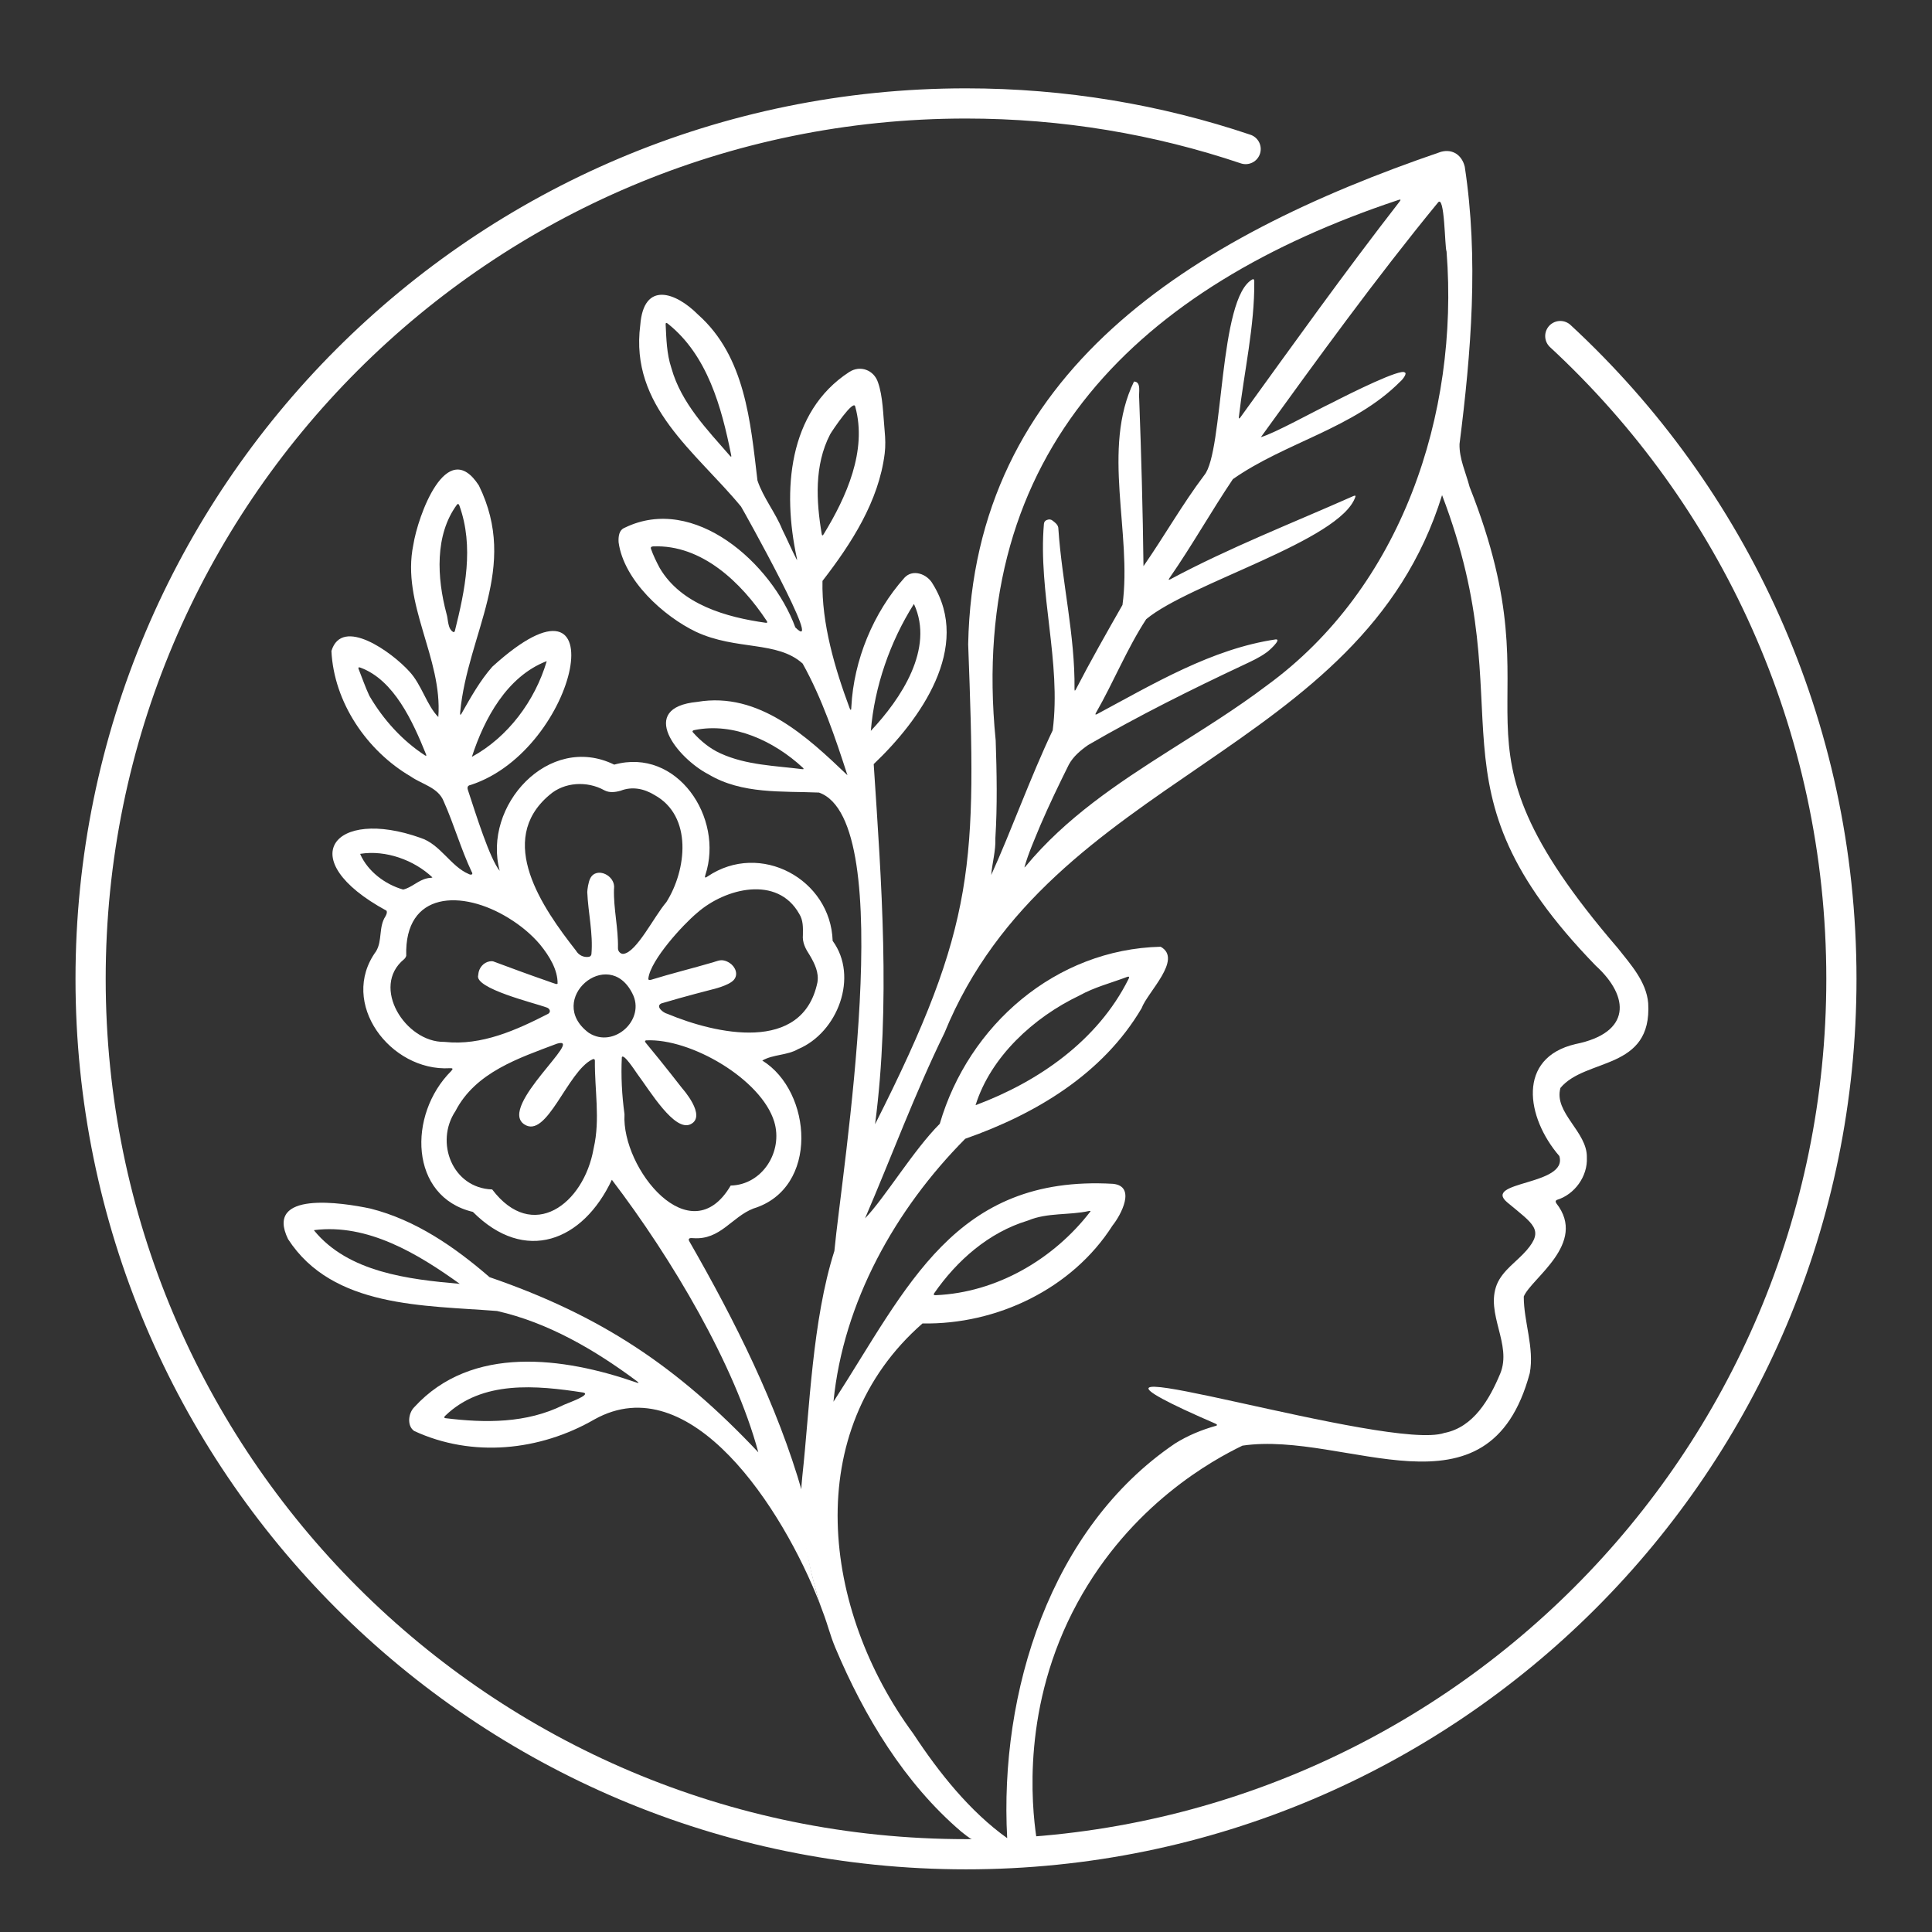
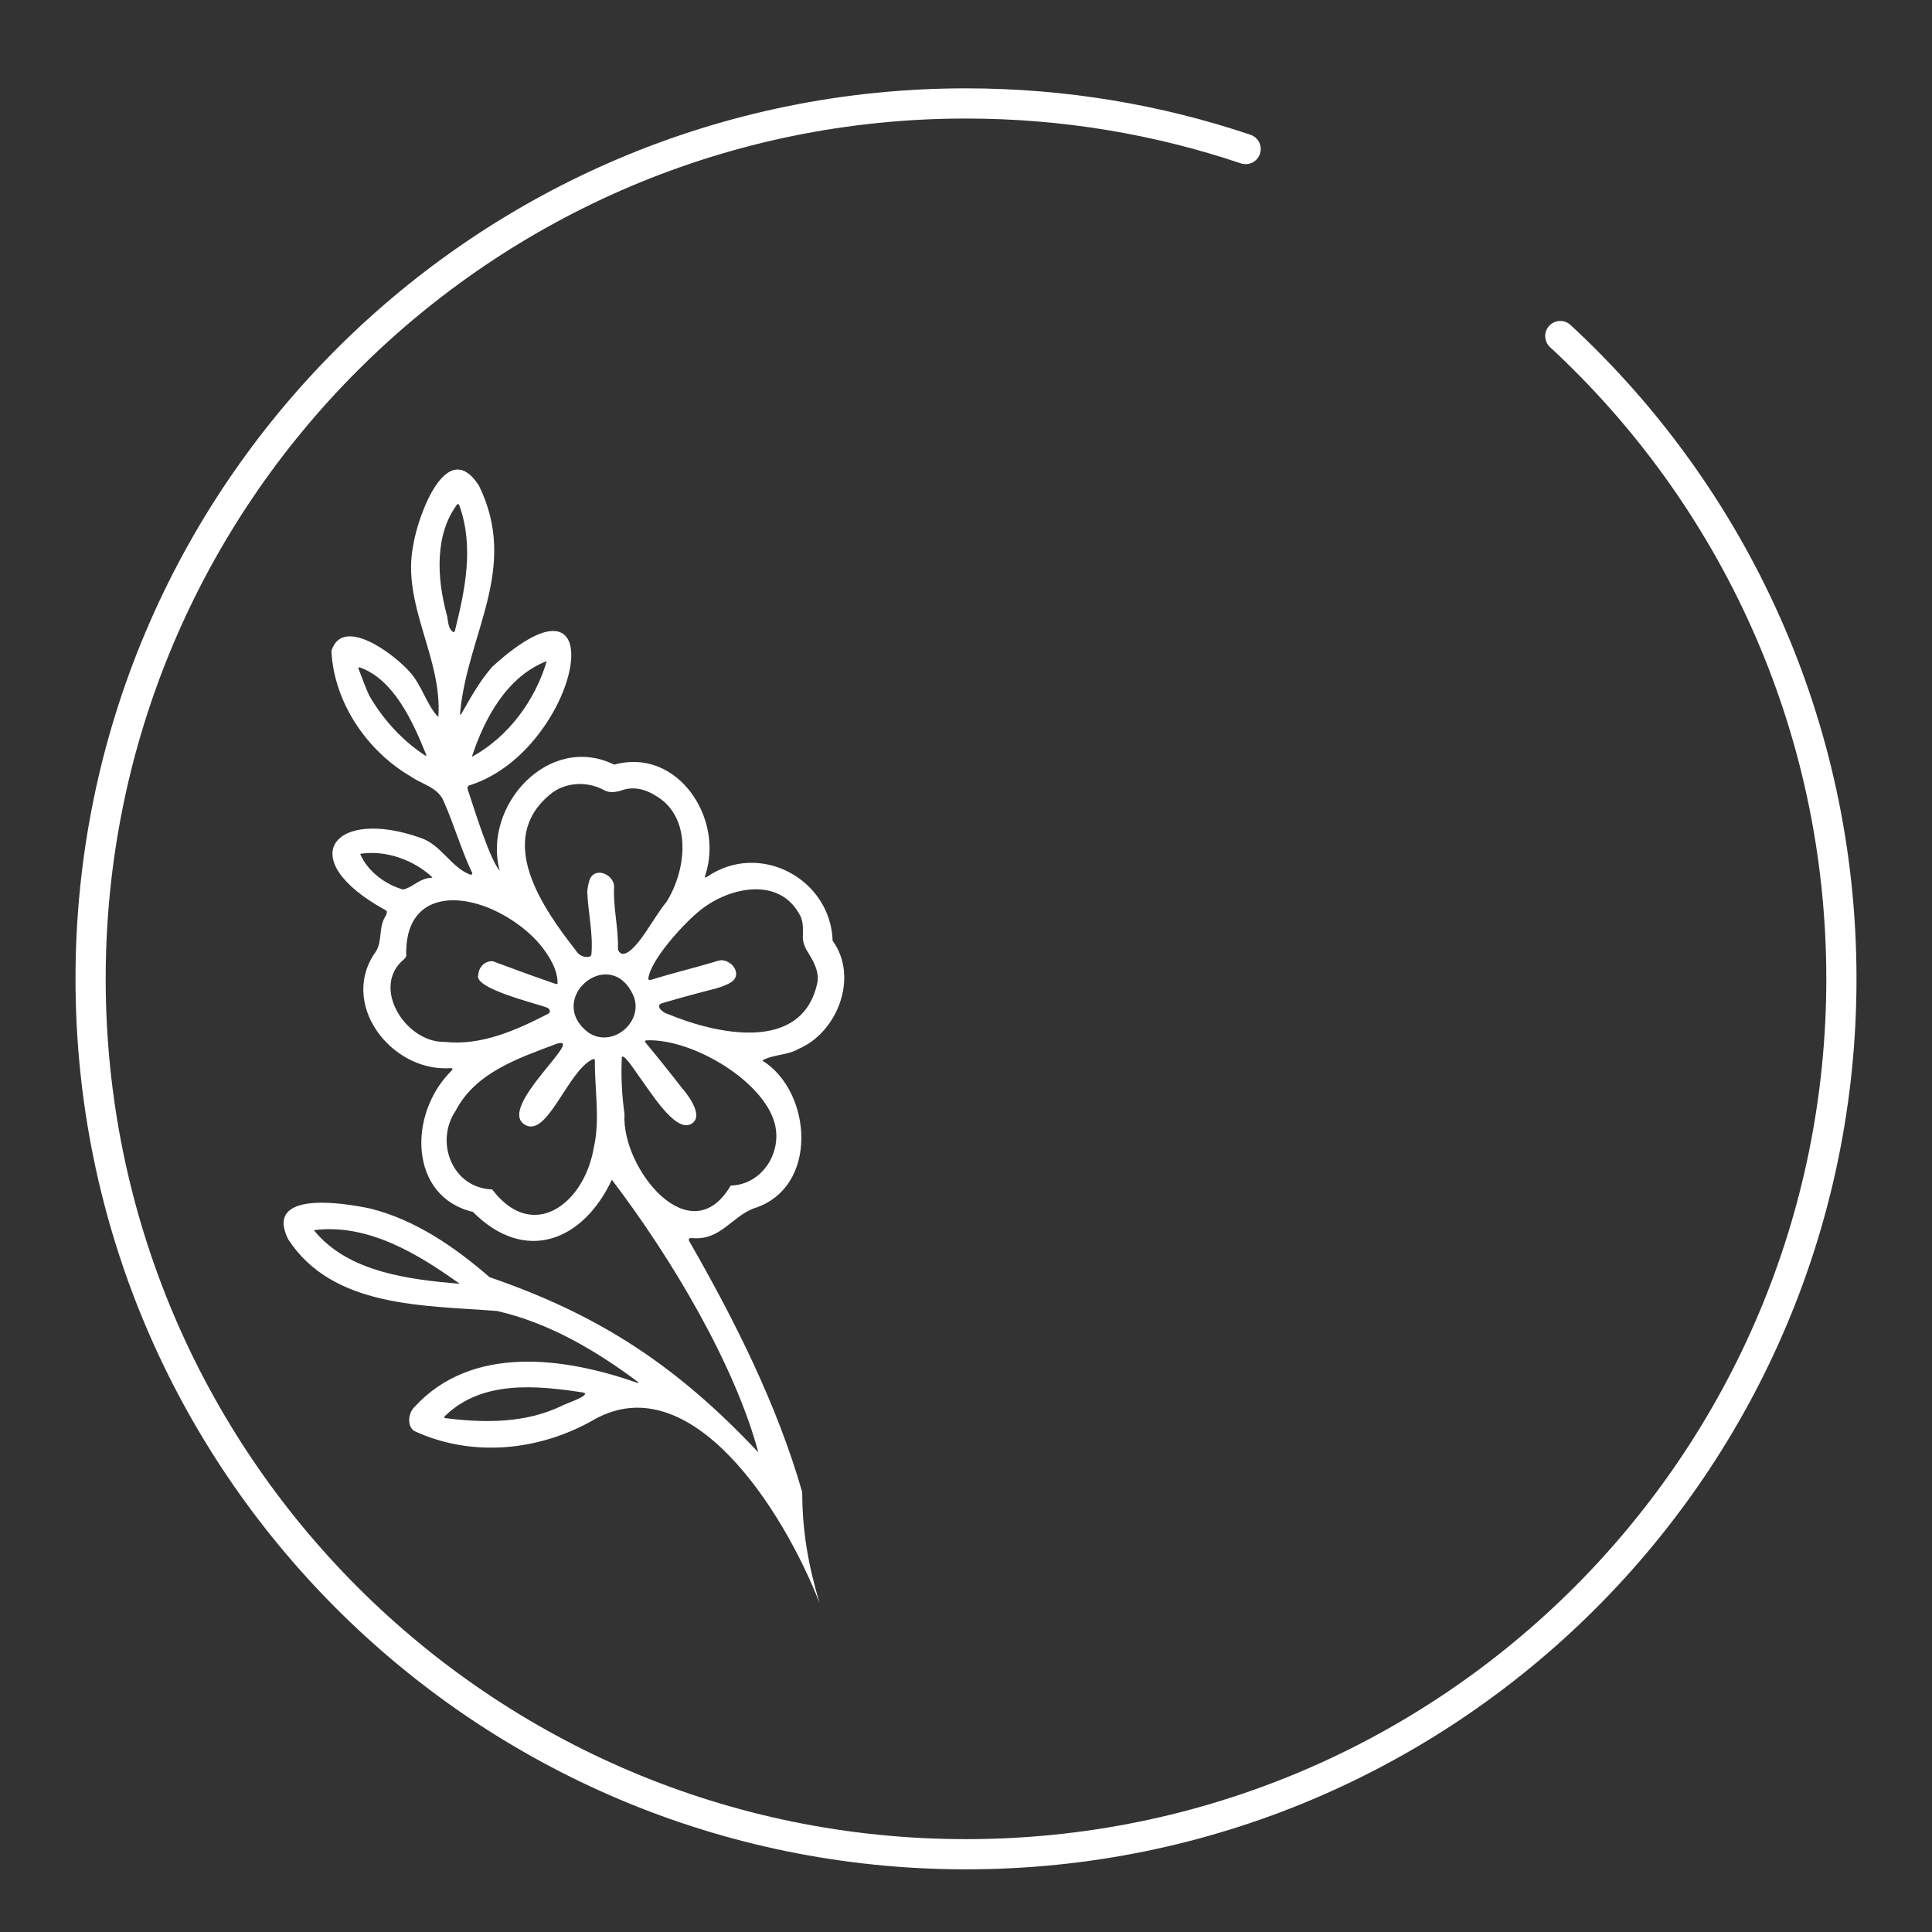
<svg xmlns="http://www.w3.org/2000/svg" id="Layer_1" width="512" height="512" version="1.1" viewBox="0 0 512 512">
  <rect x="0" y="0" width="512" height="512" fill="#333333" stroke="none" />
  <g>
-     <path d="M436.786,265.828c-.478-5.653-4.586-10.175-8.006-14.504-50.304-58.461-14.572-59.841-39.321-122.288-.975-3.747-2.774-7.475-2.669-11.381,3.093-24.331,5.102-49.169,1.385-73.479-.741-3.033-3.171-4.787-6.306-3.942-66.77,22.808-123.847,58.645-125.293,130.487,2.165,58.238,2.256,73.959-24.672,127.212,4.149-31.683,1.692-64.203-.364-95.437,12.383-11.761,26.063-31.025,15.637-47.764-1.447-2.611-5.263-4.04-7.486-1.625-8.252,9.237-13.446,21.834-14.075,34.21-.013.779-.128,1.186-.478.287-3.877-10.414-7.417-22.362-7.171-33.65,7.681-9.929,14.921-21.132,16.486-33.775.242-1.957.181-3.937-.004-5.9-.408-4.331-.458-9.254-1.777-12.964-1.076-3.246-4.68-4.626-7.616-2.731-16.308,10.614-17.701,31.591-13.912,49.197.088.425.12.679.041.605-1.342-2.552-2.541-5.407-3.867-8.05-1.825-4.516-5.067-8.454-6.584-13.007-1.851-15.567-3.244-32.85-15.743-43.953-5.885-5.922-14.4-9.014-15.31,2.754-2.804,21.594,14.689,33.554,26.701,48.114.396.581,22.472,40.092,14.388,32.02-6.266-17.007-26.781-35.358-45.156-26.436-1.612.624-1.758,2.364-1.677,3.893,1.371,10.062,11.93,19.607,20.512,23.717,10.687,4.982,21.515,2.323,28.261,8.414,5.144,9.234,8.623,19.55,11.875,29.596-10.585-10.108-23.428-22.208-39.767-19.445-16.147,1.542-5.232,14.992,2.942,19.203,8.883,5.319,19.556,4.412,29.288,4.834,21.338,7.535,6.046,100.244,4.072,121.486-5.859,18.393-6.552,41.93-8.485,59.606-.358,3.278-.466,6.582-.218,9.871.626,8.306,2.469,16.055,4.79,23.86.924,2.376,1.716,4.635,2.36,6.716.537,1.734,1.118,3.454,1.822,5.127,7.652,18.178,18.377,35.932,33.376,48.721.507.395,2.416,1.973,2.936,2.042,6.954,4.065,7.443-.12,9.225-.3l.003-.027c-9.878-7.052-18.105-17.375-24.824-27.589l-.106-.153c-24.073-32.687-30.086-80.18,2.471-108.674,19.671.362,39.667-9.166,50.355-25.941,2.253-2.801,6.338-10.434.134-11.06-41.987-2.396-54.475,27.401-74.082,57.742,2.592-26.378,16.408-51.026,34.922-69.685,18.633-6.54,36.459-17.142,46.741-34.595,1.53-4.245,10.983-12.998,5.042-16.292-27.834.667-50.91,20.786-58.531,46.917-7.011,7.024-14.566,19.647-19.808,25.066,6.986-16.246,13.238-33.197,21.048-49.139,28.181-68.877,110.456-73.312,131.872-142.525,22.398,58.71-6.224,76.315,40.694,124.669,9.117,8.297,9.436,17.835-5.325,20.807-15.615,3.634-13.097,19.473-4.293,29.672,2.393,7.866-20.629,6.6-13.762,12.316,6.867,5.716,9.771,7.204,5.114,12.632-2.559,2.98-6.303,5.273-7.887,9.027-3.15,7.821,4.084,15.909.868,23.692-2.813,6.732-7.049,14.203-14.802,15.717-14.494,4.99-108.148-24.536-68.859-6.126,2.841,1.322,5.23,2.364,8.087,3.613.435.218.727.37.336.592-3.868,1.083-7.58,2.607-10.948,4.725-33.098,22.411-46.575,65.999-44.473,104.583.015.011.03.023.045.033-.013.001-.03.003-.043.004.003.058.004.117.008.176.016,1.115.617-.095.987.092.447.226,1.201.951,2.28.68.187-.047.962-.586,1.098-.596.415-.032.73-.129,1.035-.105.193.015.684.079,1.286.052.909-.04.41-.515,1.035-.565-1.214-8.353-3.969-34.837,10.857-62.096,14.231-26.165,36.027-37.955,43.755-41.696,27.386-4.065,65.235,21.47,76.154-19.235,1.248-6.729-1.62-13.64-1.595-20.282,1.955-4.836,16.977-14.07,8.632-24.706-.259-.396-.253-.695.131-.901,4.707-1.422,8.196-6.243,7.953-11.211.194-6.838-8.83-11.871-6.999-18.466,6.655-8.03,24.34-4.547,23.255-22.484ZM193.512,120.87c-6.092-7.003-12.969-14.038-15.56-23.247l-.051-.167c-1.228-3.703-1.313-7.7-1.499-11.539.01-.466.251-.398.606-.116,10.471,8.35,14.212,22.077,16.751,34.762.081.418.073.64-.247.306ZM202.979,165.048c-10.502-1.459-22.414-4.83-28.114-14.462l-.085-.151c-.853-1.601-1.685-3.313-2.277-5.016-.119-.453.153-.601.618-.619,12.893-.521,23.358,9.613,30.03,19.69.202.305.317.594-.173.558ZM217.784,141.607c-1.495-8.737-2.015-18.322,2.185-26.455l.084-.149c.45-.804,6.312-9.538,6.608-7.18,3.187,11.588-2.366,23.919-8.371,33.732-.23.373-.406.495-.507.052ZM212.649,203.84c-7.257-.913-14.86-1.065-21.642-4.153l-.157-.072c-2.778-1.267-5.198-3.279-7.197-5.511-.284-.37-.061-.535.385-.626,10.421-2.136,21.13,2.965,28.653,9.909.321.299.415.486-.041.453ZM247.542,342.763c6.029-8.708,14.481-16.156,24.782-19.275l.164-.058c5.122-2.133,10.865-1.335,16.175-2.517.224-.035.347-.009.328.108-9.696,12.638-24.841,21.525-40.991,22.218-.449.016-.694-.074-.457-.476ZM285.982,263.861l.157-.08c3.896-2.158,8.255-3.267,12.418-4.839.579-.229.878-.165.483.565-8.127,16.256-23.827,27.164-40.507,33.381,4.002-12.818,15.377-23.262,27.449-29.026ZM242.156,160.121l.08.01c5.426,11.804-3.483,25.077-11.458,33.557.964-11.733,5.1-23.629,11.378-33.566ZM263.863,196.166c-7.638-76.701,38.269-120.35,106.617-143.137.668-.237.889-.183.393.432-14.485,18.641-28.268,37.934-42.069,57.022-.271.375-.551.699-.489.004,1.361-11.889,4.203-24.092,4.08-35.978-.032-.396-.166-.567-.377-.53-9.166,4.618-7.626,45.776-12.899,51.983-5.814,7.71-10.599,16.199-16.086,24.079-.168-14.561-.585-29.742-1.142-44.472-.196-1.352.672-4.428-1.373-4.456-8.712,17.864-.451,40.231-3.053,59.208-4.212,7.384-8.455,14.837-12.355,22.384-.191.35-.352.487-.354-.094.161-14.226-3.306-28.238-4.276-42.43.022-1.044-.781-1.62-1.533-2.212-.422-.354-.94-.399-1.5-.179-.492.182-.754.527-.799,1.043-1.569,18.201,4.648,36.614,2.327,54.707-5.856,12.283-11.012,26.746-16.295,38.338.261-3.201,1.225-6.415,1.102-9.653l.003-.174c.534-8.615.367-17.249.079-25.885ZM335.735,181.654c-8.198,6.213-16.979,11.63-25.668,17.145-13.92,8.828-27.637,17.944-38.276,30.804-.157.18-.271.284-.314.262,1.032-3.738,2.736-7.504,4.231-11.161,2.337-5.437,4.917-10.786,7.547-16.081,1.18-2.169,3.129-3.796,5.123-5.193,13.41-7.779,27.318-14.709,41.332-21.289,1.973-.93,4.043-1.874,5.816-3.162.445-.199,4.322-3.67,2.554-3.532-16.93,2.493-32.419,11.795-47.356,19.802-.497.248-.498.045-.296-.318,4.652-8.095,8.225-17.028,13.326-24.838,11.507-9.596,51.469-20.786,55.433-32.419.104-.349-.043-.415-.58-.192-16.187,7.177-32.873,13.683-48.48,22.047-.625.315-.409-.051-.144-.431,5.894-8.493,10.98-17.551,16.744-26.122,13.878-9.737,32.064-13.476,44.331-25.837.667-.544,1.914-2.206,1.225-2.423-.981-1.165-14.164,5.381-19.294,8.023-4.907,2.346-15.164,8.063-18.846,9.112,14.885-20.574,30.493-42.137,46.859-62.078,1.893-2.737,1.858,11.89,2.341,12.824l.019.174c3.318,42.961-11.949,88.912-47.627,114.884Z" fill="#ffffff" />
    <path d="M182.773,329.129c-.637-.998.075-1.102.973-1.005,7.154.524,10.156-5.608,15.896-7.847,17.544-5.364,15.601-31.055,2.375-39.224,2.851-1.651,6.587-1.339,9.483-3.024,10.526-4.398,16.114-19.22,9.162-28.693-.516-16.321-19.185-26.486-33.125-17.08-.647.468-.867.397-.604-.393,4.982-15.191-7.537-33.848-24.158-29.228-17.368-8.504-34.999,10.962-30.344,28.149-2.654-3.204-6.354-15.131-8.439-21.456-.211-.671-.081-1.17.749-1.309,28.74-9.361,39.383-61.952,5.726-31.33-3.276,3.717-5.765,8.187-8.221,12.524-.404.495-.296-.01-.295-.464,1.99-21.04,15.702-38.161,4.957-60.088-8.6-13.279-16.225,8.318-17.372,15.721-3.243,15.703,7.781,29.916,6.622,45.638-3.063-3.071-4.418-8.593-7.665-12.062-4.622-5.125-17.855-14.702-20.663-5.441.656,13.617,9.379,26.466,21.069,33.289,2.924,2.041,7.236,2.88,8.675,6.534,2.74,6.12,4.552,12.605,7.404,18.656.556.803-.175.965-.762.626-4.781-2.014-7.52-7.885-12.763-9.576-23.01-8.206-34.198,5.623-9.029,19.295.24.477-.016.999-.251,1.453-1.898,2.883-.792,6.469-2.515,9.313-9.976,13.696,3.823,31.898,19.532,30.979.864-.049.929.166.365.767-11.566,11.549-11.069,33.344,5.763,37.31,13.806,13.85,29.18,7.798,36.83-8.513,15.959,20.933,32.599,49.092,38.809,72.226-21.431-22.752-41.769-36.284-71.221-46.414-9.228-7.996-19.592-15.157-31.562-18.177-7.449-1.586-28.131-4.804-21.832,8.099,11.829,18.274,36.129,17.517,55.363,19.041,13.504,3.044,25.894,10.284,36.919,18.483.483.367,1.043.813-.006.454-19.256-6.699-43.623-10.056-58.804,6.521-1.621,1.584-2.024,4.969-.06,6.336,15.411,7.144,33.311,5.279,47.752-3.05,25.532-14.268,50.007,23.78,59.696,48.694-2.877-9.677-4.6-18.731-4.6-29.403-6.644-23.162-17.865-45.478-29.83-66.332ZM144.818,175.23l.056.049c-3.125,10.464-10.23,20.054-19.824,25.294,3.298-10.159,9.293-21.279,19.769-25.343ZM112.633,200.192c-6.042-3.932-11.062-9.502-14.697-15.711l-.08-.153c-1.073-2.274-1.905-4.752-2.835-7.076-.141-.43.076-.477.5-.32,8.926,3.274,13.903,14.366,17.356,22.905.165.408.141.582-.244.355ZM120.182,167.519c-1.589-.772-1.383-3.415-1.838-4.807l-.042-.161c-2.483-9.353-3.145-20.76,2.793-28.808.332-.384.527-.099.66.278,3.902,10.901,1.491,22.336-1.203,33.166-.081.225-.205.353-.37.333ZM184.692,241.963l.111-.095c7.408-6.496,21.206-9.979,26.997.309,1.066,1.684,1.009,3.604.978,5.552-.193,2.087.725,3.765,1.84,5.463,1.301,2.219,2.456,4.574,2.001,7.188-3.963,18.85-26.921,13.664-39.76,8.291-1.046-.225-3.256-1.957-1.601-2.753,6.254-1.874,13.437-3.695,13.437-3.695,0,0,4.37-.989,5.731-2.491,1.361-1.502.421-3.585-1.08-4.551-.51-.328-1.08-.588-1.675-.673-.923-.162-1.843.254-2.712.517-5.453,1.595-10.993,2.953-16.409,4.626-.492.134-.784.084-.718-.412.595-4.871,9.216-14.245,12.862-17.275ZM145.476,210.791l.145-.125c3.927-3.449,9.992-3.751,14.504-1.25,1.375.733,2.869.543,4.357.13,3.064-1.193,6.198-.548,8.932,1.12,10.223,5.588,8.541,19.951,3.174,28.412-3.256,3.778-7.888,13.318-11.387,13.706-.769.058-1.473-.685-1.434-1.55.117-5.224-1.2-10.376-1.054-15.615.006-.038.011-.075.016-.112.447-3.505-4.621-5.902-6.278-2.781-.55,1.036-.798,3.022-.82,3.691.235,5.499,1.582,10.968,1.1,16.48-.079.354-.297.589-.647.669-1.383.236-2.737-.427-3.432-1.626-8.972-11.44-21.219-29.152-7.178-41.15ZM95.462,226.354l.047-.085c6.719-1.065,14.236,1.652,19.084,6.247-.229.179-1.019.11-1.371.245-2.341.467-4.101,2.454-6.382,2.981-4.776-1.351-9.385-4.824-11.377-9.388ZM117.907,276.122l-.175-.01c-10.31.147-19.573-14.622-10.652-21.907.266-.248.475-.542.578-.914-.522-17.168,14.857-17.614,27.186-9.957,3.128,1.912,5.997,4.295,8.246,6.946,2.587,3.169,4.722,6.774,4.677,10.377-.079.118-.232.148-.442.107-.684-.19-1.482-.52-2.214-.765-4.817-1.67-9.597-3.428-14.372-5.213-.288-.083-.628-.076-.984-.013-1.654.289-2.857,1.751-3.002,3.424-.007.078-.013.153-.02.223-1.172,3.529,15.037,7.411,18.039,8.539.827.204,1.376,1.121.519,1.699-8.427,4.316-17.657,8.499-27.384,7.464ZM157.342,304.236l-.037.181c-2.59,14.7-16.174,24.914-26.87,10.799-10.553-.349-15.26-12.518-9.727-20.783,5.32-10.295,16.813-14.033,26.914-17.855,7.667-2.188-15.617,16.628-8.733,21.356,6.009,4.126,11.483-14.023,18.08-17.172.345-.182.643-.166.684.321-.091,7.699,1.443,15.535-.311,23.153ZM156.098,273.753l-.167-.117c-11.476-8.723,5.234-23.074,11.632-10.399,3.658,6.92-4.847,14.723-11.465,10.516ZM165.497,295.348l-.009-.164c-.679-4.949-.944-10.009-.695-15.008.44-1.135,3.516,3.601,4.047,4.354,3.419,4.57,9.956,15.581,14.231,13.378,4.275-2.202-2.281-9.491-2.281-9.491,0,0-4.824-6.24-9.637-12.037-.282-.369-.329-.607.089-.673,11.797-.588,30.47,10.283,33.928,21.522,2.419,7.936-3.127,16.765-11.531,16.957-10.662,18.208-28.944-4.51-28.142-18.838ZM83.225,326.071l.031-.077c14.195-1.801,27.511,6.285,38.589,14.241-13.505-1.183-29.554-3.04-38.62-14.164ZM149.463,372.28l-.157.075c-9.814,4.87-20.702,4.777-31.267,3.476-.507-.103-.294-.401-.014-.67,9.758-9.407,24.071-8.05,36.575-6.121,2.276.587-4.592,2.944-5.137,3.241Z" fill="#ffffff" />
  </g>
  <path id="COPY" d="M413.492,89.06c45.815,42.379,74.499,103.011,74.499,170.342,0,128.125-103.866,231.991-231.991,231.991S24.009,387.527,24.009,259.403,127.875,27.412,256,27.412c25.914,0,50.835,4.249,74.106,12.088" fill="none" stroke="#ffffff" stroke-linecap="round" stroke-miterlimit="10" stroke-width="8" />
</svg>